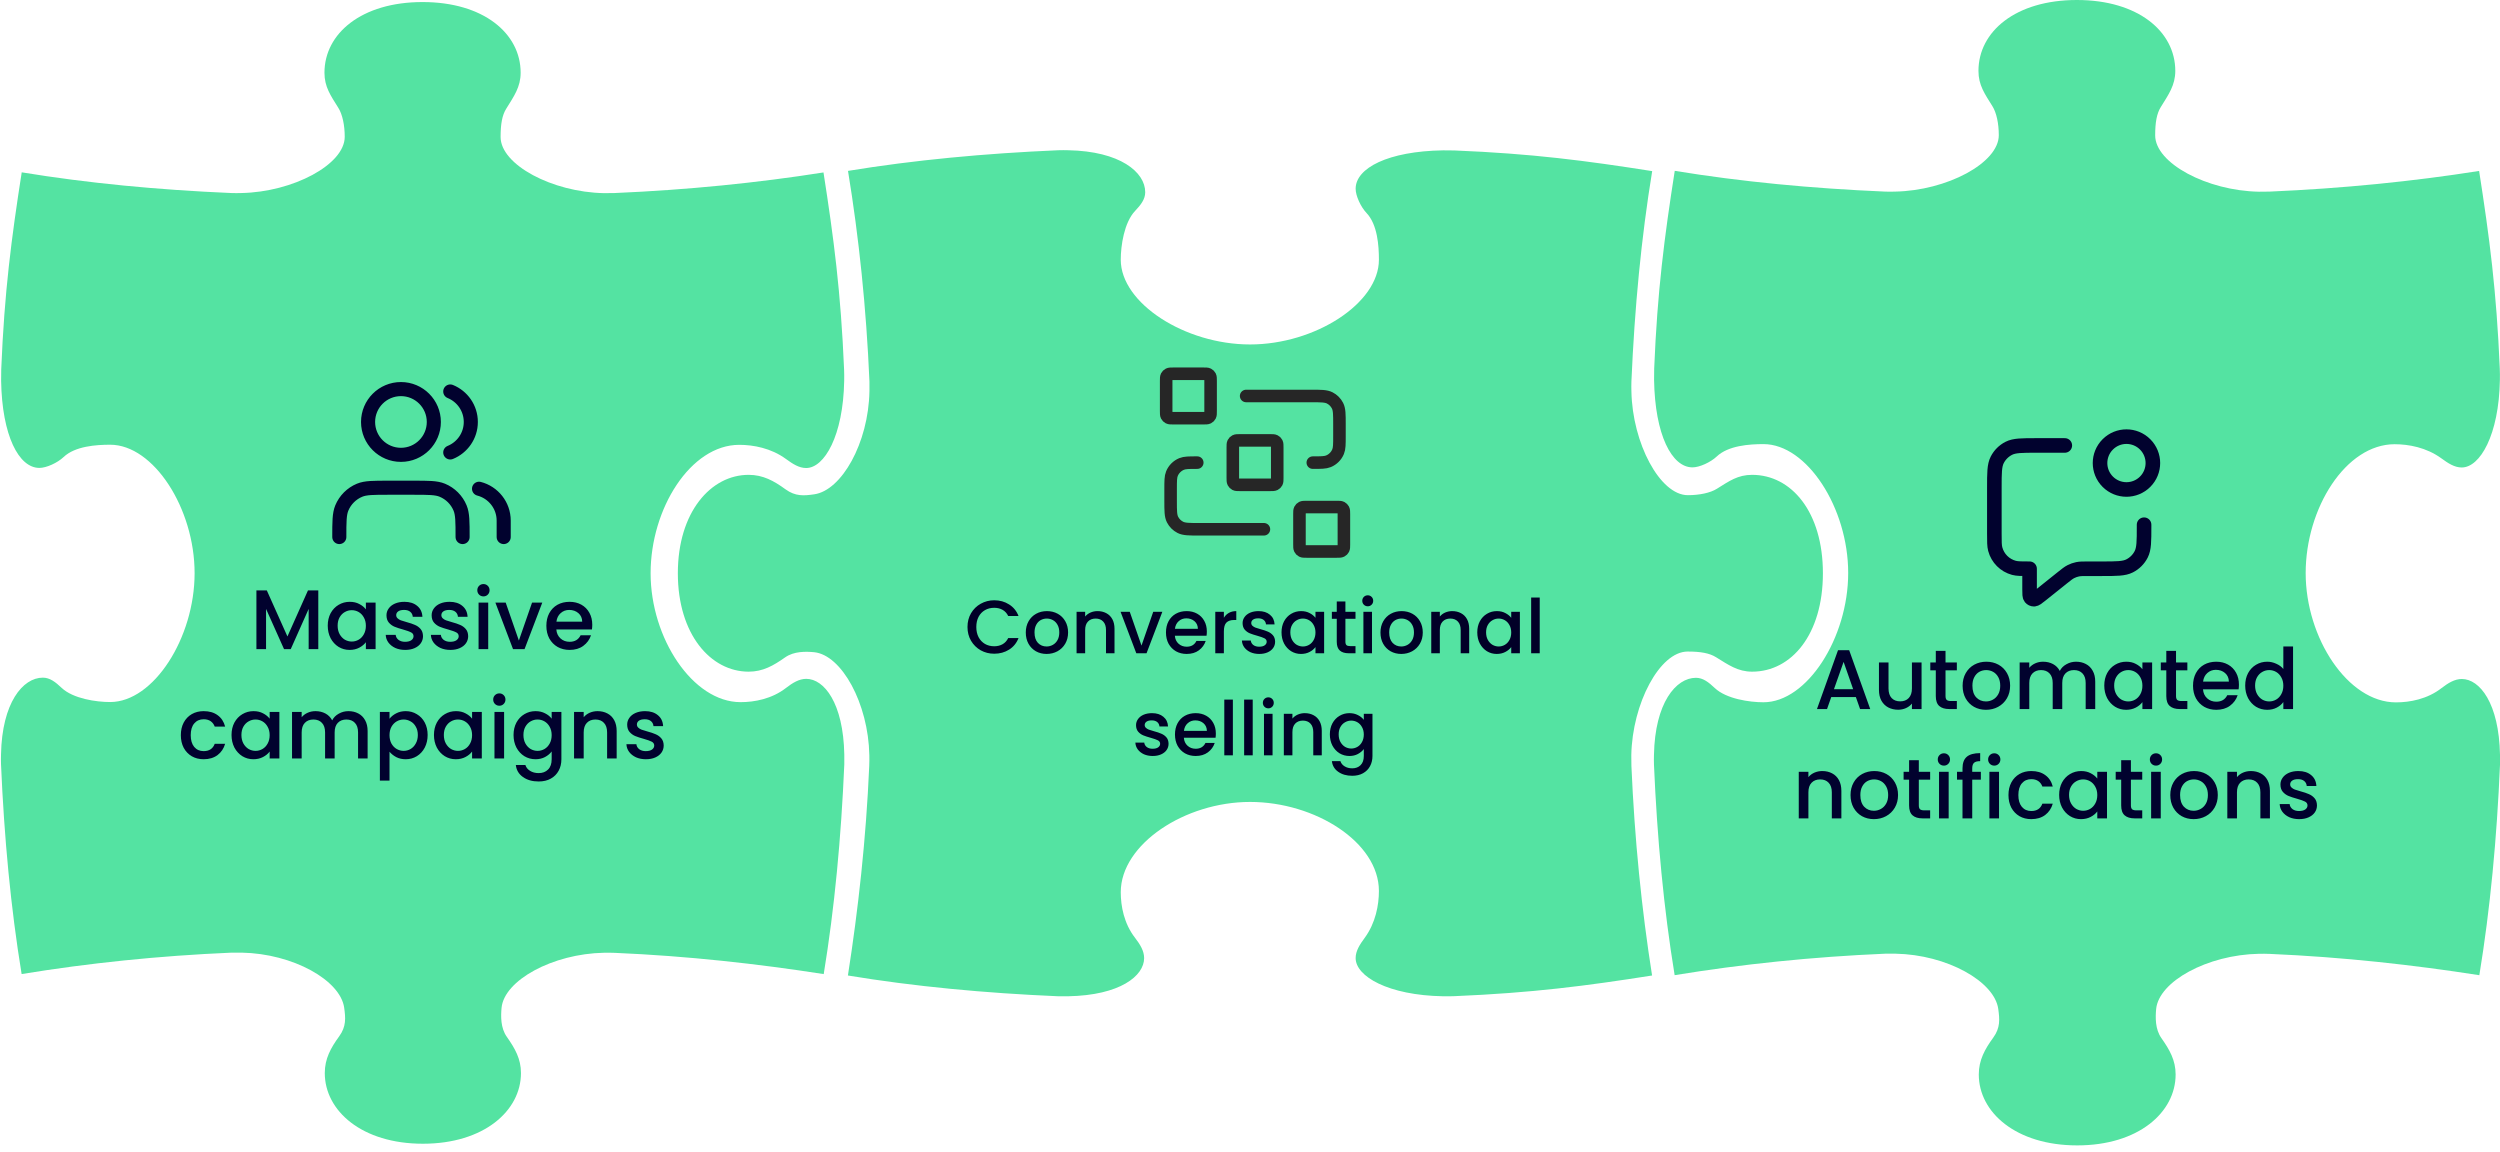
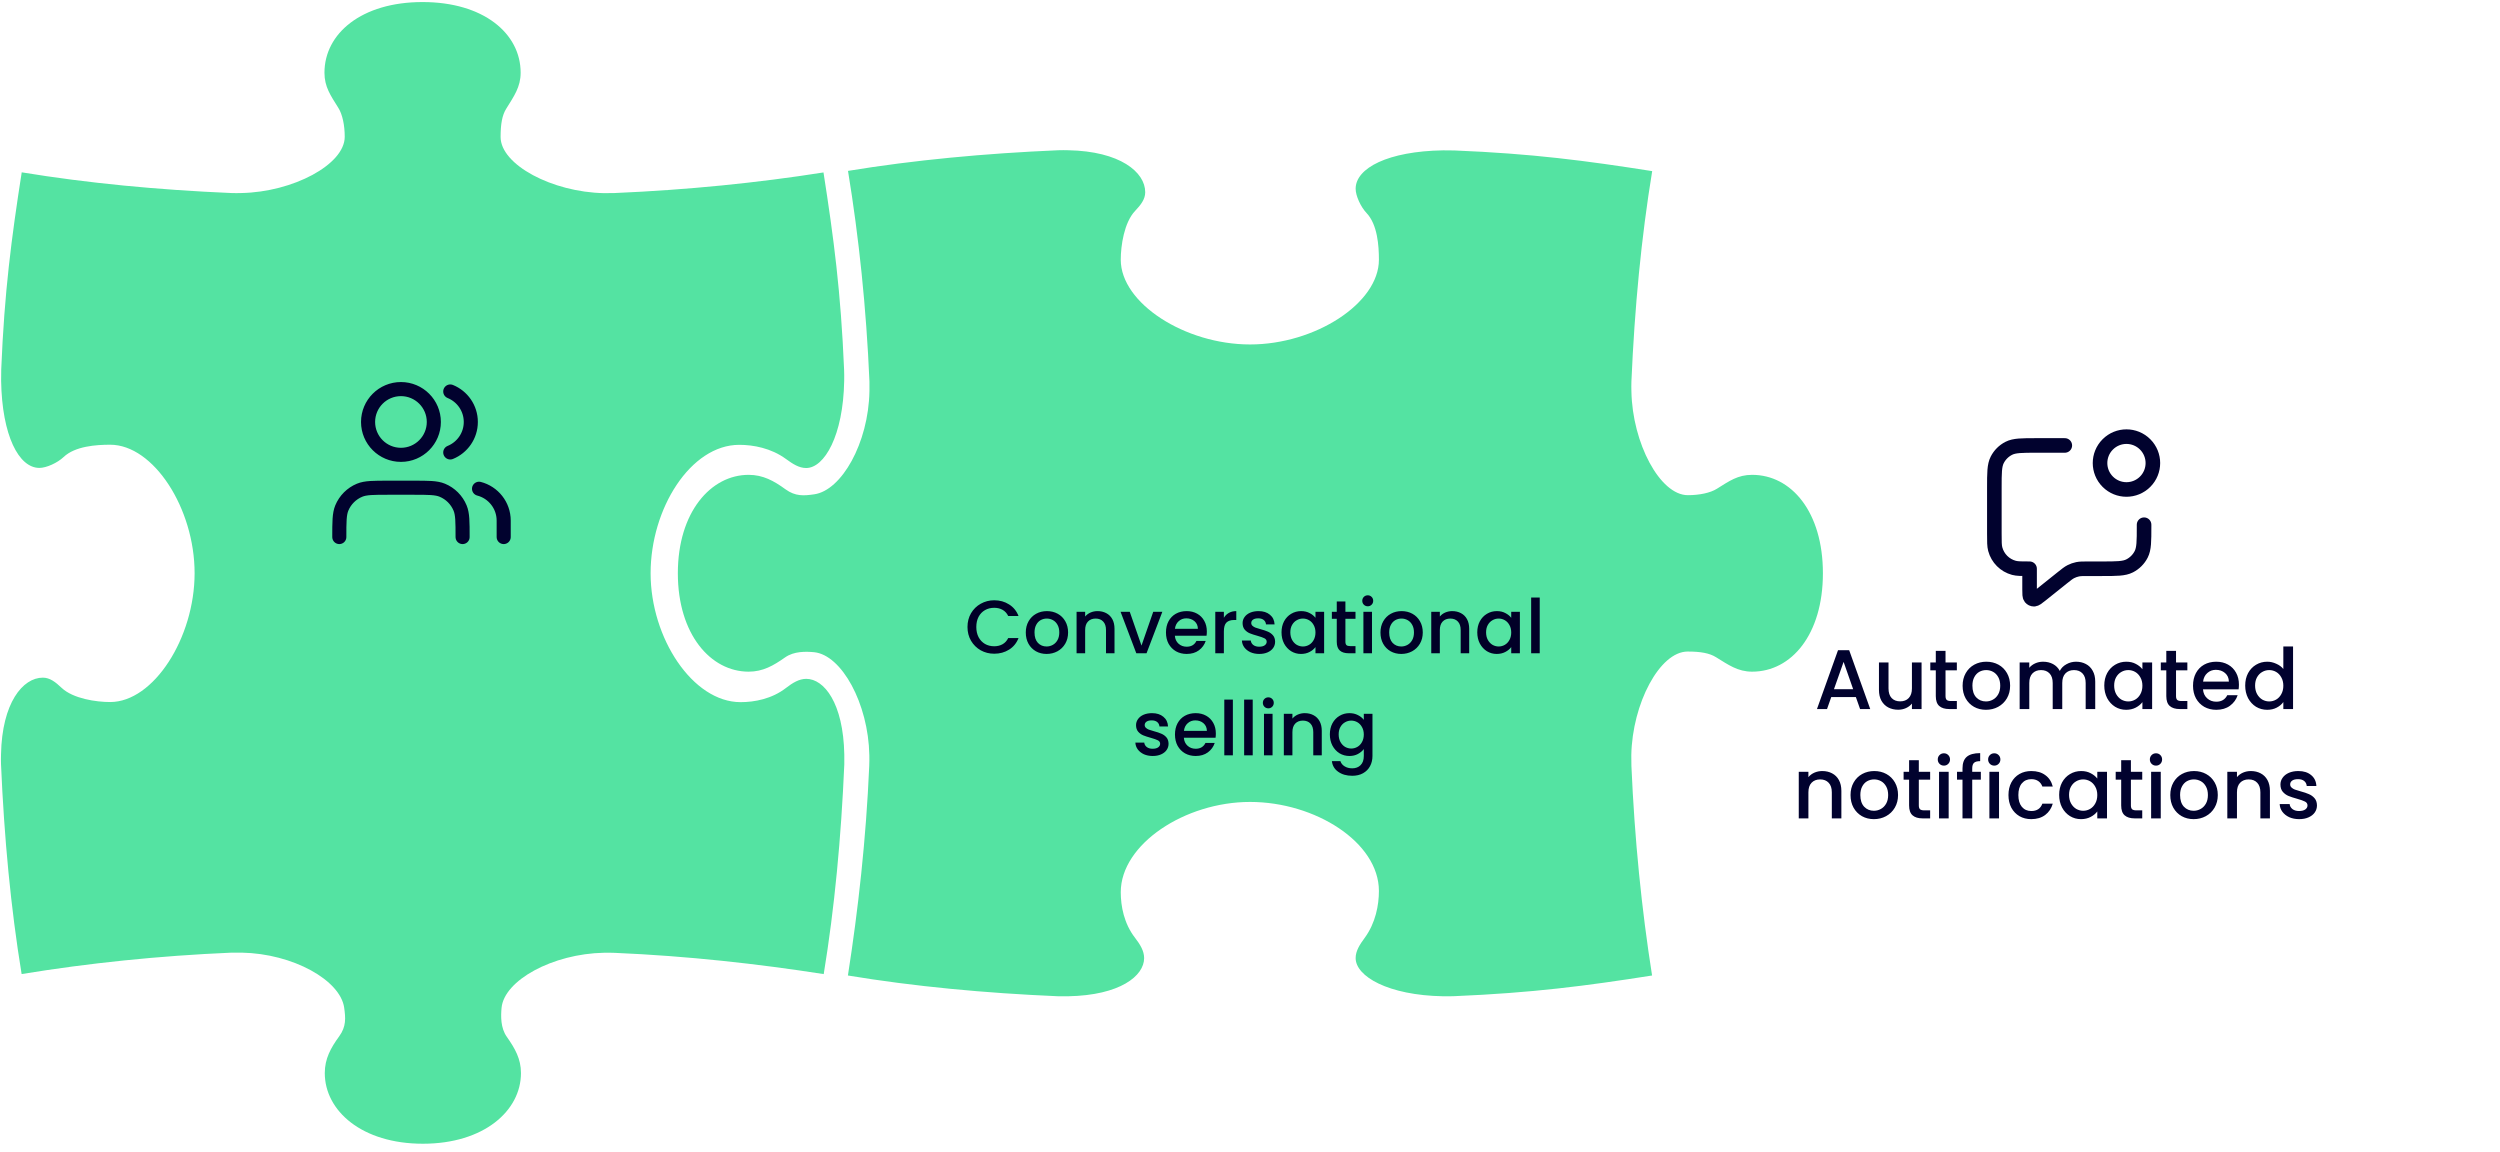
<svg xmlns="http://www.w3.org/2000/svg" width="343" height="158" viewBox="0 0 343 158" fill="none">
  <path d="M2.966 133.632C1.478 124.561 0.571 114.909 0.14 104.856C0.125 104.365 0.125 103.994 0.14 103.503C0.274 96.424 3.129 92.974 5.88 92.974C6.847 92.974 7.62 93.584 8.453 94.372C10.029 95.859 13.197 96.32 15.115 96.32C21.064 96.32 26.7 87.531 26.7 78.638C26.7 69.745 21.064 61.016 15.115 61.016C13.197 61.016 10.297 61.209 8.721 62.711C7.888 63.499 6.371 64.198 5.404 64.198C2.579 64.198 0.274 59.752 0.155 52.242C0.155 51.706 0.155 51.186 0.17 50.68C0.601 40.062 1.568 32.701 2.98 23.644C12.052 25.132 21.689 26.054 31.756 26.485C32.247 26.5 32.619 26.5 33.11 26.485C40.188 26.351 47.297 22.574 47.297 18.767C47.297 17.19 46.984 15.688 46.419 14.796C45.364 13.101 44.516 11.926 44.516 9.978C44.516 4.594 49.602 0.282 57.974 0.282C66.347 0.282 71.433 4.594 71.433 9.978C71.433 11.941 70.511 13.205 69.455 14.915C68.89 15.807 68.682 17.042 68.682 18.796C68.682 22.604 75.775 26.366 82.854 26.5C83.359 26.5 83.85 26.5 84.326 26.485C94.335 26.054 103.926 25.087 112.983 23.659C114.396 32.716 115.362 40.062 115.809 50.695C115.823 51.201 115.838 51.736 115.823 52.257C115.69 59.782 113.102 64.213 110.604 64.213C109.622 64.213 108.76 63.648 107.823 62.964C105.785 61.477 103.346 61.031 101.428 61.031C94.751 61.031 89.263 69.775 89.263 78.653C89.263 87.531 95.033 96.335 101.606 96.335C103.525 96.335 105.904 95.889 107.838 94.387C108.745 93.688 109.637 93.138 110.618 93.138C113.057 93.138 115.704 96.439 115.838 103.518C115.838 104.023 115.838 104.395 115.838 104.871C115.407 114.939 114.5 124.575 113.013 133.647C103.956 132.234 94.364 131.163 84.356 130.732C83.865 130.717 83.374 130.702 82.884 130.717C75.805 130.851 69.172 134.509 68.815 138.272C68.711 139.402 68.667 141.023 69.529 142.243C70.659 143.849 71.477 145.276 71.477 147.224C71.477 152.4 66.391 156.92 58.019 156.92C49.646 156.92 44.56 152.4 44.56 147.224C44.56 145.261 45.378 143.774 46.538 142.183C47.52 140.83 47.416 139.67 47.222 138.257C46.702 134.509 40.233 130.836 33.154 130.702C32.649 130.702 32.277 130.702 31.801 130.702C21.733 131.134 12.097 132.145 3.025 133.632H2.966Z" fill="#54E3A2" />
  <path d="M69.106 73.681V71.425C69.106 69.324 67.668 67.558 65.723 67.057M61.776 53.711C63.429 54.38 64.595 56.001 64.595 57.894C64.595 59.787 63.429 61.407 61.776 62.076M63.468 73.681C63.468 71.579 63.468 70.528 63.124 69.699C62.666 68.594 61.788 67.716 60.683 67.258C59.854 66.915 58.803 66.915 56.702 66.915H53.319C51.217 66.915 50.166 66.915 49.337 67.258C48.232 67.716 47.354 68.594 46.896 69.699C46.553 70.528 46.553 71.579 46.553 73.681M59.521 57.894C59.521 60.385 57.501 62.404 55.01 62.404C52.519 62.404 50.499 60.385 50.499 57.894C50.499 55.403 52.519 53.383 55.01 53.383C57.501 53.383 59.521 55.403 59.521 57.894Z" stroke="#01022E" stroke-width="1.933" stroke-linecap="round" stroke-linejoin="round" />
-   <path d="M43.67 81.003V89.064H42.348V83.543L39.889 89.064H38.972L36.502 83.543V89.064H35.18V81.003H36.606L39.436 87.324L42.255 81.003H43.67ZM44.967 85.839C44.967 85.198 45.099 84.629 45.361 84.134C45.632 83.639 45.995 83.257 46.452 82.986C46.916 82.708 47.426 82.569 47.983 82.569C48.485 82.569 48.922 82.669 49.294 82.87C49.672 83.063 49.974 83.307 50.198 83.601V82.673H51.532V89.064H50.198V88.113C49.974 88.414 49.669 88.666 49.282 88.867C48.895 89.068 48.455 89.168 47.96 89.168C47.411 89.168 46.908 89.029 46.452 88.751C45.995 88.465 45.632 88.07 45.361 87.567C45.099 87.057 44.967 86.481 44.967 85.839ZM50.198 85.862C50.198 85.422 50.105 85.039 49.92 84.714C49.742 84.389 49.506 84.142 49.212 83.972C48.918 83.802 48.601 83.717 48.261 83.717C47.921 83.717 47.604 83.802 47.31 83.972C47.016 84.134 46.776 84.378 46.591 84.703C46.413 85.02 46.324 85.399 46.324 85.839C46.324 86.28 46.413 86.667 46.591 86.999C46.776 87.332 47.016 87.587 47.31 87.765C47.612 87.935 47.929 88.02 48.261 88.02C48.601 88.02 48.918 87.935 49.212 87.765C49.506 87.595 49.742 87.347 49.92 87.022C50.105 86.69 50.198 86.303 50.198 85.862ZM55.589 89.168C55.086 89.168 54.633 89.079 54.231 88.901C53.837 88.716 53.524 88.468 53.292 88.159C53.06 87.842 52.936 87.49 52.921 87.104H54.289C54.313 87.374 54.44 87.602 54.672 87.788C54.912 87.966 55.21 88.055 55.565 88.055C55.937 88.055 56.223 87.985 56.424 87.846C56.632 87.699 56.737 87.513 56.737 87.289C56.737 87.049 56.621 86.872 56.389 86.756C56.165 86.64 55.805 86.512 55.31 86.373C54.831 86.241 54.44 86.114 54.139 85.99C53.837 85.866 53.574 85.677 53.35 85.422C53.133 85.167 53.025 84.83 53.025 84.413C53.025 84.072 53.126 83.763 53.327 83.485C53.528 83.199 53.814 82.974 54.185 82.812C54.564 82.65 54.997 82.569 55.484 82.569C56.211 82.569 56.795 82.754 57.236 83.125C57.684 83.489 57.924 83.987 57.955 84.621H56.632C56.609 84.335 56.493 84.107 56.284 83.937C56.076 83.767 55.793 83.682 55.438 83.682C55.09 83.682 54.823 83.748 54.637 83.879C54.452 84.011 54.359 84.185 54.359 84.401C54.359 84.571 54.421 84.714 54.545 84.83C54.668 84.946 54.819 85.039 54.997 85.109C55.175 85.171 55.438 85.252 55.786 85.352C56.25 85.476 56.629 85.603 56.922 85.735C57.224 85.859 57.483 86.044 57.7 86.292C57.916 86.539 58.028 86.868 58.036 87.278C58.036 87.641 57.935 87.966 57.734 88.252C57.533 88.538 57.247 88.762 56.876 88.925C56.513 89.087 56.083 89.168 55.589 89.168ZM61.784 89.168C61.282 89.168 60.829 89.079 60.427 88.901C60.033 88.716 59.72 88.468 59.488 88.159C59.256 87.842 59.132 87.49 59.117 87.104H60.485C60.508 87.374 60.636 87.602 60.868 87.788C61.108 87.966 61.405 88.055 61.761 88.055C62.132 88.055 62.418 87.985 62.619 87.846C62.828 87.699 62.933 87.513 62.933 87.289C62.933 87.049 62.817 86.872 62.585 86.756C62.36 86.64 62.001 86.512 61.506 86.373C61.026 86.241 60.636 86.114 60.334 85.99C60.033 85.866 59.77 85.677 59.546 85.422C59.329 85.167 59.221 84.83 59.221 84.413C59.221 84.072 59.322 83.763 59.523 83.485C59.724 83.199 60.01 82.974 60.381 82.812C60.76 82.65 61.193 82.569 61.68 82.569C62.407 82.569 62.991 82.754 63.431 83.125C63.88 83.489 64.12 83.987 64.15 84.621H62.828C62.805 84.335 62.689 84.107 62.48 83.937C62.272 83.767 61.989 83.682 61.633 83.682C61.286 83.682 61.019 83.748 60.833 83.879C60.648 84.011 60.555 84.185 60.555 84.401C60.555 84.571 60.617 84.714 60.74 84.83C60.864 84.946 61.015 85.039 61.193 85.109C61.371 85.171 61.633 85.252 61.981 85.352C62.445 85.476 62.824 85.603 63.118 85.735C63.42 85.859 63.679 86.044 63.895 86.292C64.112 86.539 64.224 86.868 64.232 87.278C64.232 87.641 64.131 87.966 63.93 88.252C63.729 88.538 63.443 88.762 63.072 88.925C62.708 89.087 62.279 89.168 61.784 89.168ZM66.333 81.826C66.093 81.826 65.892 81.745 65.73 81.583C65.568 81.42 65.486 81.219 65.486 80.979C65.486 80.74 65.568 80.539 65.73 80.376C65.892 80.214 66.093 80.133 66.333 80.133C66.565 80.133 66.762 80.214 66.925 80.376C67.087 80.539 67.168 80.74 67.168 80.979C67.168 81.219 67.087 81.42 66.925 81.583C66.762 81.745 66.565 81.826 66.333 81.826ZM66.983 82.673V89.064H65.66V82.673H66.983ZM71.189 87.881L72.999 82.673H74.402L71.966 89.064H70.389L67.965 82.673H69.38L71.189 87.881ZM81.259 85.712C81.259 85.951 81.243 86.168 81.213 86.361H76.329C76.368 86.872 76.558 87.281 76.898 87.591C77.238 87.9 77.656 88.055 78.15 88.055C78.862 88.055 79.364 87.757 79.658 87.162H81.085C80.892 87.749 80.54 88.233 80.029 88.611C79.527 88.983 78.9 89.168 78.15 89.168C77.54 89.168 76.991 89.033 76.503 88.762C76.024 88.484 75.645 88.097 75.367 87.602C75.096 87.1 74.961 86.52 74.961 85.862C74.961 85.205 75.092 84.629 75.355 84.134C75.626 83.632 76.001 83.245 76.48 82.974C76.967 82.704 77.524 82.569 78.15 82.569C78.754 82.569 79.291 82.7 79.763 82.963C80.234 83.226 80.602 83.597 80.865 84.076C81.127 84.548 81.259 85.093 81.259 85.712ZM79.879 85.294C79.871 84.807 79.697 84.416 79.357 84.123C79.016 83.829 78.595 83.682 78.092 83.682C77.636 83.682 77.246 83.829 76.921 84.123C76.596 84.409 76.403 84.799 76.341 85.294H79.879ZM24.811 100.863C24.811 100.205 24.942 99.629 25.205 99.134C25.476 98.632 25.847 98.245 26.319 97.974C26.79 97.704 27.332 97.569 27.942 97.569C28.716 97.569 29.354 97.754 29.856 98.125C30.367 98.489 30.711 99.011 30.889 99.691H29.462C29.346 99.374 29.16 99.127 28.905 98.949C28.65 98.771 28.329 98.682 27.942 98.682C27.401 98.682 26.968 98.875 26.643 99.262C26.326 99.641 26.168 100.174 26.168 100.863C26.168 101.551 26.326 102.088 26.643 102.475C26.968 102.861 27.401 103.055 27.942 103.055C28.708 103.055 29.215 102.718 29.462 102.046H30.889C30.703 102.695 30.355 103.213 29.845 103.6C29.334 103.979 28.7 104.168 27.942 104.168C27.332 104.168 26.79 104.033 26.319 103.762C25.847 103.484 25.476 103.097 25.205 102.602C24.942 102.1 24.811 101.52 24.811 100.863ZM31.766 100.839C31.766 100.198 31.897 99.629 32.16 99.134C32.431 98.639 32.794 98.257 33.25 97.986C33.714 97.708 34.224 97.569 34.781 97.569C35.284 97.569 35.721 97.669 36.092 97.87C36.471 98.063 36.772 98.307 36.997 98.601V97.673H38.331V104.064H36.997V103.113C36.772 103.414 36.467 103.666 36.08 103.867C35.694 104.068 35.253 104.168 34.758 104.168C34.209 104.168 33.706 104.029 33.25 103.751C32.794 103.465 32.431 103.07 32.16 102.568C31.897 102.057 31.766 101.481 31.766 100.839ZM36.997 100.863C36.997 100.422 36.904 100.039 36.718 99.714C36.54 99.389 36.305 99.142 36.011 98.972C35.717 98.802 35.4 98.717 35.06 98.717C34.719 98.717 34.402 98.802 34.109 98.972C33.815 99.134 33.575 99.378 33.389 99.703C33.212 100.02 33.123 100.399 33.123 100.839C33.123 101.28 33.212 101.667 33.389 101.999C33.575 102.332 33.815 102.587 34.109 102.765C34.41 102.935 34.727 103.02 35.06 103.02C35.4 103.02 35.717 102.935 36.011 102.765C36.305 102.595 36.54 102.347 36.718 102.022C36.904 101.69 36.997 101.303 36.997 100.863ZM47.804 97.569C48.306 97.569 48.755 97.673 49.149 97.882C49.551 98.09 49.864 98.4 50.089 98.809C50.321 99.219 50.437 99.714 50.437 100.294V104.064H49.126V100.491C49.126 99.919 48.983 99.482 48.697 99.181C48.411 98.871 48.02 98.717 47.525 98.717C47.03 98.717 46.636 98.871 46.342 99.181C46.056 99.482 45.913 99.919 45.913 100.491V104.064H44.602V100.491C44.602 99.919 44.459 99.482 44.173 99.181C43.887 98.871 43.497 98.717 43.002 98.717C42.507 98.717 42.112 98.871 41.819 99.181C41.532 99.482 41.389 99.919 41.389 100.491V104.064H40.067V97.673H41.389V98.404C41.606 98.141 41.88 97.936 42.213 97.789C42.545 97.642 42.901 97.569 43.28 97.569C43.79 97.569 44.247 97.677 44.649 97.893C45.051 98.11 45.36 98.423 45.577 98.833C45.77 98.446 46.072 98.141 46.481 97.916C46.891 97.684 47.332 97.569 47.804 97.569ZM53.441 98.612C53.666 98.319 53.971 98.071 54.358 97.87C54.744 97.669 55.181 97.569 55.668 97.569C56.225 97.569 56.731 97.708 57.188 97.986C57.652 98.257 58.015 98.639 58.278 99.134C58.541 99.629 58.672 100.198 58.672 100.839C58.672 101.481 58.541 102.057 58.278 102.568C58.015 103.07 57.652 103.465 57.188 103.751C56.731 104.029 56.225 104.168 55.668 104.168C55.181 104.168 54.748 104.072 54.369 103.878C53.99 103.677 53.681 103.43 53.441 103.136V107.103H52.119V97.673H53.441V98.612ZM57.327 100.839C57.327 100.399 57.234 100.02 57.048 99.703C56.871 99.378 56.631 99.134 56.329 98.972C56.036 98.802 55.718 98.717 55.378 98.717C55.046 98.717 54.729 98.802 54.427 98.972C54.133 99.142 53.894 99.389 53.708 99.714C53.53 100.039 53.441 100.422 53.441 100.863C53.441 101.303 53.53 101.69 53.708 102.022C53.894 102.347 54.133 102.595 54.427 102.765C54.729 102.935 55.046 103.02 55.378 103.02C55.718 103.02 56.036 102.935 56.329 102.765C56.631 102.587 56.871 102.332 57.048 101.999C57.234 101.667 57.327 101.28 57.327 100.839ZM59.539 100.839C59.539 100.198 59.671 99.629 59.934 99.134C60.204 98.639 60.568 98.257 61.024 97.986C61.488 97.708 61.998 97.569 62.555 97.569C63.057 97.569 63.494 97.669 63.865 97.87C64.244 98.063 64.546 98.307 64.77 98.601V97.673H66.104V104.064H64.77V103.113C64.546 103.414 64.241 103.666 63.854 103.867C63.467 104.068 63.027 104.168 62.532 104.168C61.983 104.168 61.48 104.029 61.024 103.751C60.568 103.465 60.204 103.07 59.934 102.568C59.671 102.057 59.539 101.481 59.539 100.839ZM64.77 100.863C64.77 100.422 64.677 100.039 64.492 99.714C64.314 99.389 64.078 99.142 63.784 98.972C63.49 98.802 63.173 98.717 62.833 98.717C62.493 98.717 62.176 98.802 61.882 98.972C61.588 99.134 61.349 99.378 61.163 99.703C60.985 100.02 60.896 100.399 60.896 100.839C60.896 101.28 60.985 101.667 61.163 101.999C61.349 102.332 61.588 102.587 61.882 102.765C62.184 102.935 62.501 103.02 62.833 103.02C63.173 103.02 63.49 102.935 63.784 102.765C64.078 102.595 64.314 102.347 64.492 102.022C64.677 101.69 64.77 101.303 64.77 100.863ZM68.513 96.826C68.274 96.826 68.073 96.745 67.91 96.583C67.748 96.42 67.667 96.219 67.667 95.979C67.667 95.74 67.748 95.539 67.91 95.376C68.073 95.214 68.274 95.133 68.513 95.133C68.746 95.133 68.943 95.214 69.105 95.376C69.267 95.539 69.349 95.74 69.349 95.979C69.349 96.219 69.267 96.42 69.105 96.583C68.943 96.745 68.746 96.826 68.513 96.826ZM69.163 97.673V104.064H67.841V97.673H69.163ZM73.474 97.569C73.969 97.569 74.406 97.669 74.785 97.87C75.171 98.063 75.473 98.307 75.689 98.601V97.673H77.023V104.168C77.023 104.756 76.9 105.278 76.652 105.734C76.405 106.198 76.045 106.561 75.573 106.824C75.109 107.087 74.553 107.219 73.903 107.219C73.037 107.219 72.318 107.014 71.746 106.604C71.174 106.202 70.849 105.653 70.772 104.957H72.082C72.183 105.289 72.395 105.556 72.72 105.757C73.053 105.966 73.447 106.07 73.903 106.07C74.437 106.07 74.866 105.908 75.191 105.583C75.523 105.258 75.689 104.787 75.689 104.168V103.101C75.465 103.403 75.16 103.658 74.773 103.867C74.394 104.068 73.961 104.168 73.474 104.168C72.917 104.168 72.407 104.029 71.943 103.751C71.487 103.465 71.123 103.07 70.853 102.568C70.59 102.057 70.458 101.481 70.458 100.839C70.458 100.198 70.59 99.629 70.853 99.134C71.123 98.639 71.487 98.257 71.943 97.986C72.407 97.708 72.917 97.569 73.474 97.569ZM75.689 100.863C75.689 100.422 75.597 100.039 75.411 99.714C75.233 99.389 74.997 99.142 74.704 98.972C74.41 98.802 74.093 98.717 73.752 98.717C73.412 98.717 73.095 98.802 72.801 98.972C72.507 99.134 72.268 99.378 72.082 99.703C71.904 100.02 71.815 100.399 71.815 100.839C71.815 101.28 71.904 101.667 72.082 101.999C72.268 102.332 72.507 102.587 72.801 102.765C73.103 102.935 73.42 103.02 73.752 103.02C74.093 103.02 74.41 102.935 74.704 102.765C74.997 102.595 75.233 102.347 75.411 102.022C75.597 101.69 75.689 101.303 75.689 100.863ZM81.984 97.569C82.487 97.569 82.936 97.673 83.33 97.882C83.732 98.09 84.045 98.4 84.269 98.809C84.494 99.219 84.606 99.714 84.606 100.294V104.064H83.295V100.491C83.295 99.919 83.152 99.482 82.866 99.181C82.58 98.871 82.189 98.717 81.694 98.717C81.2 98.717 80.805 98.871 80.511 99.181C80.225 99.482 80.082 99.919 80.082 100.491V104.064H78.76V97.673H80.082V98.404C80.299 98.141 80.573 97.936 80.906 97.789C81.246 97.642 81.606 97.569 81.984 97.569ZM88.612 104.168C88.109 104.168 87.657 104.079 87.255 103.901C86.861 103.716 86.547 103.468 86.316 103.159C86.084 102.842 85.96 102.49 85.944 102.104H87.313C87.336 102.374 87.464 102.602 87.696 102.788C87.936 102.966 88.233 103.055 88.589 103.055C88.96 103.055 89.246 102.985 89.447 102.846C89.656 102.699 89.76 102.513 89.76 102.289C89.76 102.049 89.644 101.872 89.412 101.756C89.188 101.64 88.829 101.512 88.334 101.373C87.854 101.241 87.464 101.114 87.162 100.99C86.861 100.866 86.598 100.677 86.374 100.422C86.157 100.167 86.049 99.83 86.049 99.413C86.049 99.072 86.149 98.763 86.35 98.485C86.551 98.199 86.838 97.974 87.209 97.812C87.588 97.65 88.021 97.569 88.508 97.569C89.235 97.569 89.818 97.754 90.259 98.125C90.708 98.489 90.947 98.987 90.978 99.621H89.656C89.633 99.335 89.517 99.107 89.308 98.937C89.099 98.767 88.817 98.682 88.461 98.682C88.113 98.682 87.847 98.748 87.661 98.879C87.475 99.011 87.383 99.185 87.383 99.401C87.383 99.571 87.445 99.714 87.568 99.83C87.692 99.946 87.843 100.039 88.021 100.109C88.198 100.17 88.461 100.252 88.809 100.352C89.273 100.476 89.652 100.603 89.946 100.735C90.248 100.859 90.507 101.044 90.723 101.292C90.94 101.539 91.052 101.868 91.059 102.278C91.059 102.641 90.959 102.966 90.758 103.252C90.557 103.538 90.271 103.762 89.9 103.925C89.536 104.087 89.107 104.168 88.612 104.168Z" fill="#01022E" />
  <path d="M116.334 23.448C125.435 21.956 135.103 21.046 145.204 20.613C145.696 20.598 146.069 20.598 146.561 20.613C153.663 20.747 157.124 23.612 157.124 26.372C157.124 27.342 156.513 28.118 155.722 28.953C154.23 30.535 153.768 33.713 153.768 35.637C153.768 41.605 162.585 47.26 171.507 47.26C180.429 47.26 189.187 41.605 189.187 35.637C189.187 33.713 188.993 30.803 187.486 29.222C186.695 28.386 185.994 26.864 185.994 25.895C185.994 23.06 190.44 20.747 197.989 20.628C198.526 20.628 199.049 20.628 199.556 20.643C210.208 21.076 217.594 22.046 226.68 23.478C225.188 32.579 224.263 42.261 223.83 52.347C223.815 52.84 223.815 53.212 223.83 53.705C223.964 60.807 227.754 67.938 231.573 67.938C233.155 67.938 234.662 67.625 235.557 67.058C237.258 65.999 238.421 65.148 240.391 65.148C245.792 65.148 250.103 70.251 250.103 78.65C250.103 87.05 245.792 92.153 240.391 92.153C238.436 92.153 237.153 91.228 235.437 90.168C234.527 89.601 233.304 89.392 231.543 89.392C227.724 89.392 223.949 96.509 223.815 103.611C223.815 104.118 223.815 104.611 223.83 105.088C224.263 115.129 225.232 124.752 226.665 133.838C217.579 135.27 210.208 136.225 199.556 136.673C199.049 136.688 198.511 136.703 197.989 136.688C190.455 136.553 185.994 133.957 185.994 131.451C185.994 130.466 186.561 129.586 187.247 128.661C188.739 126.617 189.187 124.155 189.187 122.245C189.187 115.547 180.429 110.026 171.507 110.026C162.585 110.026 153.768 115.815 153.768 122.41C153.768 124.334 154.215 126.721 155.722 128.661C156.423 129.571 156.975 130.466 156.975 131.451C156.975 133.898 153.663 136.553 146.561 136.688C146.069 136.688 145.681 136.688 145.204 136.688C135.103 136.255 125.435 135.345 116.334 133.838C117.752 124.752 118.826 115.114 119.259 105.088C119.273 104.596 119.288 104.103 119.273 103.611C119.139 96.509 115.469 89.855 111.694 89.482C110.56 89.378 108.934 89.333 107.711 90.198C106.099 91.332 104.667 92.153 102.713 92.153C97.521 92.153 93 87.05 93 78.65C93 70.251 97.536 65.148 102.713 65.148C104.682 65.148 106.174 65.969 107.77 67.132C109.128 68.117 110.292 68.028 111.709 67.819C115.454 67.297 119.154 60.807 119.288 53.69C119.288 53.183 119.288 52.81 119.288 52.332C118.856 42.232 117.841 32.564 116.349 23.463L116.334 23.448Z" fill="#54E3A2" />
-   <path d="M170.971 54.328H179.871C181.237 54.328 181.92 54.328 182.441 54.594C182.9 54.828 183.273 55.201 183.507 55.66C183.773 56.181 183.773 56.864 183.773 58.23V59.815C183.773 60.951 183.773 61.519 183.587 61.967C183.34 62.565 182.865 63.039 182.267 63.287C181.819 63.472 181.251 63.472 180.115 63.472M173.409 72.616H164.509C163.143 72.616 162.461 72.616 161.939 72.351C161.48 72.117 161.107 71.744 160.873 71.285C160.608 70.763 160.608 70.081 160.608 68.715V67.13C160.608 65.994 160.608 65.426 160.793 64.978C161.041 64.38 161.515 63.906 162.113 63.658C162.561 63.472 163.129 63.472 164.265 63.472M170.117 66.52H174.263C174.604 66.52 174.775 66.52 174.905 66.454C175.02 66.395 175.113 66.302 175.172 66.188C175.238 66.057 175.238 65.886 175.238 65.545V61.4C175.238 61.058 175.238 60.888 175.172 60.757C175.113 60.642 175.02 60.549 174.905 60.491C174.775 60.424 174.604 60.424 174.263 60.424H170.117C169.776 60.424 169.605 60.424 169.475 60.491C169.36 60.549 169.267 60.642 169.209 60.757C169.142 60.888 169.142 61.058 169.142 61.4V65.545C169.142 65.886 169.142 66.057 169.209 66.188C169.267 66.302 169.36 66.395 169.475 66.454C169.605 66.52 169.776 66.52 170.117 66.52ZM179.262 75.665H183.407C183.748 75.665 183.919 75.665 184.049 75.598C184.164 75.54 184.257 75.446 184.316 75.332C184.382 75.201 184.382 75.031 184.382 74.689V70.544C184.382 70.202 184.382 70.032 184.316 69.901C184.257 69.787 184.164 69.693 184.049 69.635C183.919 69.568 183.748 69.568 183.407 69.568H179.262C178.92 69.568 178.749 69.568 178.619 69.635C178.504 69.693 178.411 69.787 178.353 69.901C178.286 70.032 178.286 70.202 178.286 70.544V74.689C178.286 75.031 178.286 75.201 178.353 75.332C178.411 75.446 178.504 75.54 178.619 75.598C178.749 75.665 178.92 75.665 179.262 75.665ZM160.973 57.376H165.119C165.46 57.376 165.631 57.376 165.761 57.31C165.876 57.251 165.969 57.158 166.028 57.044C166.094 56.913 166.094 56.742 166.094 56.401V52.256C166.094 51.914 166.094 51.743 166.028 51.613C165.969 51.498 165.876 51.405 165.761 51.347C165.631 51.28 165.46 51.28 165.119 51.28H160.973C160.632 51.28 160.461 51.28 160.331 51.347C160.216 51.405 160.123 51.498 160.064 51.613C159.998 51.743 159.998 51.914 159.998 52.256V56.401C159.998 56.742 159.998 56.913 160.064 57.044C160.123 57.158 160.216 57.251 160.331 57.31C160.461 57.376 160.632 57.376 160.973 57.376Z" stroke="#262626" stroke-width="1.721" stroke-linecap="round" stroke-linejoin="round" />
  <path d="M132.74 86.023C132.74 85.321 132.902 84.691 133.226 84.133C133.556 83.576 134 83.142 134.558 82.832C135.123 82.516 135.739 82.357 136.407 82.357C137.171 82.357 137.849 82.546 138.441 82.925C139.04 83.297 139.474 83.827 139.742 84.516H138.327C138.142 84.137 137.883 83.855 137.553 83.669C137.222 83.483 136.84 83.39 136.407 83.39C135.932 83.39 135.508 83.497 135.136 83.71C134.765 83.923 134.472 84.23 134.258 84.629C134.052 85.028 133.949 85.493 133.949 86.023C133.949 86.553 134.052 87.018 134.258 87.418C134.472 87.817 134.765 88.127 135.136 88.347C135.508 88.561 135.932 88.667 136.407 88.667C136.84 88.667 137.222 88.574 137.553 88.388C137.883 88.202 138.142 87.92 138.327 87.541H139.742C139.474 88.23 139.04 88.76 138.441 89.132C137.849 89.504 137.171 89.69 136.407 89.69C135.732 89.69 135.116 89.535 134.558 89.225C134 88.908 133.556 88.471 133.226 87.913C132.902 87.356 132.74 86.726 132.74 86.023ZM143.589 89.721C143.052 89.721 142.566 89.6 142.132 89.359C141.699 89.111 141.358 88.767 141.11 88.326C140.862 87.879 140.738 87.362 140.738 86.777C140.738 86.199 140.866 85.686 141.12 85.239C141.375 84.791 141.723 84.447 142.163 84.206C142.604 83.965 143.096 83.844 143.64 83.844C144.184 83.844 144.676 83.965 145.117 84.206C145.558 84.447 145.905 84.791 146.16 85.239C146.415 85.686 146.542 86.199 146.542 86.777C146.542 87.356 146.411 87.868 146.15 88.316C145.888 88.764 145.53 89.111 145.076 89.359C144.628 89.6 144.133 89.721 143.589 89.721ZM143.589 88.698C143.892 88.698 144.174 88.626 144.436 88.481C144.704 88.337 144.921 88.12 145.086 87.831C145.251 87.541 145.334 87.19 145.334 86.777C145.334 86.364 145.255 86.016 145.096 85.734C144.938 85.445 144.728 85.228 144.466 85.084C144.205 84.939 143.923 84.867 143.62 84.867C143.317 84.867 143.034 84.939 142.773 85.084C142.518 85.228 142.315 85.445 142.163 85.734C142.012 86.016 141.936 86.364 141.936 86.777C141.936 87.39 142.091 87.865 142.401 88.202C142.718 88.533 143.114 88.698 143.589 88.698ZM150.577 83.844C151.025 83.844 151.424 83.937 151.775 84.123C152.133 84.309 152.412 84.584 152.612 84.949C152.811 85.314 152.911 85.755 152.911 86.271V89.628H151.744V86.447C151.744 85.937 151.617 85.548 151.362 85.28C151.107 85.004 150.76 84.867 150.319 84.867C149.878 84.867 149.527 85.004 149.266 85.28C149.011 85.548 148.883 85.937 148.883 86.447V89.628H147.706V83.937H148.883V84.588C149.076 84.354 149.321 84.171 149.617 84.04C149.92 83.91 150.24 83.844 150.577 83.844ZM156.613 88.574L158.224 83.937H159.473L157.305 89.628H155.9L153.742 83.937H155.002L156.613 88.574ZM165.579 86.643C165.579 86.856 165.565 87.049 165.537 87.221H161.19C161.224 87.676 161.393 88.041 161.696 88.316C161.998 88.591 162.37 88.729 162.811 88.729C163.444 88.729 163.892 88.464 164.153 87.934H165.424C165.252 88.457 164.938 88.888 164.484 89.225C164.036 89.555 163.479 89.721 162.811 89.721C162.267 89.721 161.778 89.6 161.344 89.359C160.918 89.111 160.58 88.767 160.332 88.326C160.091 87.879 159.971 87.362 159.971 86.777C159.971 86.192 160.088 85.679 160.322 85.239C160.563 84.791 160.897 84.447 161.324 84.206C161.758 83.965 162.253 83.844 162.811 83.844C163.348 83.844 163.826 83.961 164.246 84.195C164.666 84.43 164.993 84.76 165.228 85.187C165.462 85.607 165.579 86.092 165.579 86.643ZM164.35 86.271C164.343 85.838 164.188 85.49 163.885 85.228C163.582 84.966 163.207 84.836 162.759 84.836C162.353 84.836 162.005 84.966 161.716 85.228C161.427 85.483 161.255 85.831 161.2 86.271H164.35ZM167.915 84.763C168.087 84.474 168.314 84.251 168.596 84.092C168.885 83.927 169.226 83.844 169.619 83.844V85.063H169.319C168.858 85.063 168.507 85.18 168.266 85.414C168.032 85.648 167.915 86.054 167.915 86.633V89.628H166.737V83.937H167.915V84.763ZM172.766 89.721C172.319 89.721 171.916 89.641 171.558 89.483C171.207 89.318 170.928 89.097 170.721 88.822C170.515 88.54 170.405 88.227 170.391 87.882H171.61C171.63 88.123 171.744 88.326 171.95 88.492C172.164 88.65 172.429 88.729 172.746 88.729C173.076 88.729 173.331 88.667 173.51 88.543C173.696 88.412 173.789 88.247 173.789 88.047C173.789 87.834 173.685 87.676 173.479 87.573C173.279 87.469 172.959 87.356 172.518 87.232C172.092 87.115 171.744 87.001 171.475 86.891C171.207 86.781 170.973 86.612 170.773 86.385C170.58 86.158 170.484 85.858 170.484 85.486C170.484 85.183 170.573 84.908 170.752 84.66C170.931 84.405 171.186 84.206 171.517 84.061C171.854 83.917 172.24 83.844 172.673 83.844C173.321 83.844 173.84 84.01 174.233 84.34C174.632 84.664 174.846 85.108 174.873 85.672H173.696C173.675 85.418 173.572 85.214 173.386 85.063C173.2 84.911 172.949 84.836 172.632 84.836C172.322 84.836 172.085 84.894 171.919 85.011C171.754 85.128 171.672 85.283 171.672 85.476C171.672 85.627 171.727 85.755 171.837 85.858C171.947 85.961 172.081 86.044 172.24 86.106C172.398 86.161 172.632 86.233 172.942 86.323C173.355 86.433 173.692 86.547 173.954 86.664C174.222 86.774 174.453 86.939 174.646 87.159C174.839 87.38 174.939 87.672 174.945 88.037C174.945 88.361 174.856 88.65 174.677 88.905C174.498 89.159 174.243 89.359 173.913 89.504C173.589 89.648 173.207 89.721 172.766 89.721ZM175.825 86.757C175.825 86.185 175.942 85.679 176.176 85.239C176.417 84.798 176.741 84.457 177.147 84.216C177.56 83.968 178.014 83.844 178.51 83.844C178.958 83.844 179.347 83.934 179.677 84.113C180.015 84.285 180.283 84.502 180.483 84.763V83.937H181.67V89.628H180.483V88.781C180.283 89.049 180.011 89.273 179.667 89.452C179.323 89.631 178.93 89.721 178.49 89.721C178.001 89.721 177.553 89.597 177.147 89.349C176.741 89.094 176.417 88.743 176.176 88.295C175.942 87.841 175.825 87.328 175.825 86.757ZM180.483 86.777C180.483 86.385 180.4 86.044 180.235 85.755C180.077 85.466 179.867 85.245 179.605 85.094C179.343 84.942 179.061 84.867 178.758 84.867C178.455 84.867 178.173 84.942 177.911 85.094C177.65 85.239 177.436 85.455 177.271 85.745C177.113 86.027 177.033 86.364 177.033 86.757C177.033 87.149 177.113 87.493 177.271 87.789C177.436 88.085 177.65 88.313 177.911 88.471C178.18 88.622 178.462 88.698 178.758 88.698C179.061 88.698 179.343 88.622 179.605 88.471C179.867 88.32 180.077 88.099 180.235 87.81C180.4 87.514 180.483 87.17 180.483 86.777ZM184.59 84.898V88.047C184.59 88.261 184.639 88.416 184.735 88.512C184.838 88.602 185.01 88.647 185.251 88.647H185.974V89.628H185.045C184.515 89.628 184.108 89.504 183.826 89.256C183.544 89.008 183.403 88.605 183.403 88.047V84.898H182.731V83.937H183.403V82.522H184.59V83.937H185.974V84.898H184.59ZM187.658 83.183C187.445 83.183 187.266 83.111 187.121 82.966C186.977 82.822 186.904 82.643 186.904 82.429C186.904 82.216 186.977 82.037 187.121 81.892C187.266 81.748 187.445 81.675 187.658 81.675C187.865 81.675 188.04 81.748 188.185 81.892C188.33 82.037 188.402 82.216 188.402 82.429C188.402 82.643 188.33 82.822 188.185 82.966C188.04 83.111 187.865 83.183 187.658 83.183ZM188.237 83.937V89.628H187.059V83.937H188.237ZM192.251 89.721C191.714 89.721 191.228 89.6 190.794 89.359C190.361 89.111 190.02 88.767 189.772 88.326C189.524 87.879 189.4 87.362 189.4 86.777C189.4 86.199 189.528 85.686 189.782 85.239C190.037 84.791 190.385 84.447 190.825 84.206C191.266 83.965 191.758 83.844 192.302 83.844C192.846 83.844 193.338 83.965 193.779 84.206C194.22 84.447 194.567 84.791 194.822 85.239C195.077 85.686 195.204 86.199 195.204 86.777C195.204 87.356 195.073 87.868 194.812 88.316C194.55 88.764 194.192 89.111 193.738 89.359C193.29 89.6 192.795 89.721 192.251 89.721ZM192.251 88.698C192.554 88.698 192.836 88.626 193.097 88.481C193.366 88.337 193.583 88.12 193.748 87.831C193.913 87.541 193.996 87.19 193.996 86.777C193.996 86.364 193.917 86.016 193.758 85.734C193.6 85.445 193.39 85.228 193.128 85.084C192.867 84.939 192.585 84.867 192.282 84.867C191.979 84.867 191.696 84.939 191.435 85.084C191.18 85.228 190.977 85.445 190.825 85.734C190.674 86.016 190.598 86.364 190.598 86.777C190.598 87.39 190.753 87.865 191.063 88.202C191.38 88.533 191.776 88.698 192.251 88.698ZM199.239 83.844C199.687 83.844 200.086 83.937 200.437 84.123C200.795 84.309 201.074 84.584 201.274 84.949C201.473 85.314 201.573 85.755 201.573 86.271V89.628H200.406V86.447C200.406 85.937 200.279 85.548 200.024 85.28C199.769 85.004 199.422 84.867 198.981 84.867C198.54 84.867 198.189 85.004 197.928 85.28C197.673 85.548 197.545 85.937 197.545 86.447V89.628H196.368V83.937H197.545V84.588C197.738 84.354 197.983 84.171 198.279 84.04C198.582 83.91 198.902 83.844 199.239 83.844ZM202.682 86.757C202.682 86.185 202.799 85.679 203.034 85.239C203.275 84.798 203.598 84.457 204.004 84.216C204.417 83.968 204.872 83.844 205.368 83.844C205.815 83.844 206.204 83.934 206.535 84.113C206.872 84.285 207.14 84.502 207.34 84.763V83.937H208.528V89.628H207.34V88.781C207.14 89.049 206.868 89.273 206.524 89.452C206.18 89.631 205.788 89.721 205.347 89.721C204.858 89.721 204.411 89.597 204.004 89.349C203.598 89.094 203.275 88.743 203.034 88.295C202.799 87.841 202.682 87.328 202.682 86.757ZM207.34 86.777C207.34 86.385 207.257 86.044 207.092 85.755C206.934 85.466 206.724 85.245 206.462 85.094C206.201 84.942 205.918 84.867 205.615 84.867C205.312 84.867 205.03 84.942 204.769 85.094C204.507 85.239 204.294 85.455 204.128 85.745C203.97 86.027 203.891 86.364 203.891 86.757C203.891 87.149 203.97 87.493 204.128 87.789C204.294 88.085 204.507 88.313 204.769 88.471C205.037 88.622 205.319 88.698 205.615 88.698C205.918 88.698 206.201 88.622 206.462 88.471C206.724 88.32 206.934 88.099 207.092 87.81C207.257 87.514 207.34 87.17 207.34 86.777ZM211.251 81.985V89.628H210.074V81.985H211.251ZM158.148 103.721C157.7 103.721 157.297 103.641 156.939 103.483C156.588 103.318 156.309 103.097 156.103 102.822C155.896 102.54 155.786 102.227 155.772 101.882H156.991C157.012 102.123 157.125 102.326 157.332 102.492C157.545 102.65 157.81 102.729 158.127 102.729C158.457 102.729 158.712 102.667 158.891 102.543C159.077 102.412 159.17 102.247 159.17 102.048C159.17 101.834 159.067 101.676 158.86 101.572C158.66 101.469 158.34 101.356 157.9 101.232C157.473 101.115 157.125 101.001 156.857 100.891C156.588 100.781 156.354 100.612 156.154 100.385C155.962 100.158 155.865 99.858 155.865 99.486C155.865 99.183 155.955 98.908 156.134 98.66C156.313 98.405 156.567 98.206 156.898 98.061C157.235 97.917 157.621 97.844 158.055 97.844C158.702 97.844 159.222 98.01 159.614 98.34C160.013 98.664 160.227 99.108 160.254 99.672H159.077C159.056 99.418 158.953 99.214 158.767 99.063C158.581 98.911 158.33 98.836 158.013 98.836C157.703 98.836 157.466 98.894 157.301 99.011C157.135 99.128 157.053 99.283 157.053 99.476C157.053 99.627 157.108 99.755 157.218 99.858C157.328 99.961 157.462 100.044 157.621 100.106C157.779 100.161 158.013 100.233 158.323 100.323C158.736 100.433 159.074 100.547 159.335 100.664C159.604 100.774 159.834 100.939 160.027 101.159C160.22 101.38 160.32 101.672 160.327 102.037C160.327 102.361 160.237 102.65 160.058 102.905C159.879 103.159 159.624 103.359 159.294 103.504C158.97 103.648 158.588 103.721 158.148 103.721ZM166.814 100.643C166.814 100.856 166.8 101.049 166.773 101.221H162.425C162.459 101.676 162.628 102.041 162.931 102.316C163.234 102.591 163.606 102.729 164.046 102.729C164.68 102.729 165.127 102.464 165.389 101.934H166.659C166.487 102.457 166.174 102.887 165.719 103.225C165.272 103.555 164.714 103.721 164.046 103.721C163.502 103.721 163.014 103.6 162.58 103.359C162.153 103.111 161.816 102.767 161.568 102.326C161.327 101.879 161.206 101.362 161.206 100.777C161.206 100.192 161.323 99.679 161.557 99.239C161.798 98.791 162.132 98.447 162.559 98.206C162.993 97.965 163.489 97.844 164.046 97.844C164.583 97.844 165.062 97.961 165.482 98.195C165.902 98.43 166.229 98.76 166.463 99.187C166.697 99.607 166.814 100.092 166.814 100.643ZM165.585 100.271C165.578 99.838 165.423 99.49 165.12 99.228C164.817 98.966 164.442 98.836 163.995 98.836C163.589 98.836 163.241 98.966 162.952 99.228C162.662 99.483 162.49 99.831 162.435 100.271H165.585ZM169.15 95.985V103.628H167.973V95.985H169.15ZM171.873 95.985V103.628H170.696V95.985H171.873ZM174.018 97.183C173.804 97.183 173.625 97.111 173.481 96.966C173.336 96.822 173.264 96.643 173.264 96.429C173.264 96.216 173.336 96.037 173.481 95.892C173.625 95.748 173.804 95.675 174.018 95.675C174.224 95.675 174.4 95.748 174.545 95.892C174.689 96.037 174.761 96.216 174.761 96.429C174.761 96.643 174.689 96.822 174.545 96.966C174.4 97.111 174.224 97.183 174.018 97.183ZM174.596 97.937V103.628H173.419V97.937H174.596ZM179.013 97.844C179.46 97.844 179.86 97.937 180.211 98.123C180.569 98.309 180.848 98.584 181.047 98.949C181.247 99.314 181.347 99.755 181.347 100.271V103.628H180.18V100.447C180.18 99.937 180.053 99.548 179.798 99.28C179.543 99.004 179.195 98.867 178.755 98.867C178.314 98.867 177.963 99.004 177.701 99.28C177.447 99.548 177.319 99.937 177.319 100.447V103.628H176.142V97.937H177.319V98.588C177.512 98.354 177.756 98.171 178.052 98.04C178.355 97.91 178.676 97.844 179.013 97.844ZM185.141 97.844C185.582 97.844 185.971 97.934 186.308 98.113C186.653 98.285 186.921 98.502 187.114 98.763V97.937H188.302V103.721C188.302 104.244 188.191 104.709 187.971 105.115C187.751 105.528 187.431 105.851 187.011 106.086C186.598 106.32 186.102 106.437 185.523 106.437C184.752 106.437 184.112 106.254 183.603 105.889C183.093 105.531 182.804 105.042 182.735 104.423H183.902C183.992 104.719 184.181 104.956 184.47 105.135C184.766 105.321 185.117 105.414 185.523 105.414C185.999 105.414 186.381 105.27 186.67 104.981C186.966 104.691 187.114 104.271 187.114 103.721V102.77C186.914 103.039 186.642 103.266 186.298 103.452C185.961 103.631 185.575 103.721 185.141 103.721C184.646 103.721 184.191 103.597 183.778 103.349C183.372 103.094 183.048 102.743 182.807 102.295C182.573 101.841 182.456 101.328 182.456 100.757C182.456 100.185 182.573 99.679 182.807 99.239C183.048 98.798 183.372 98.457 183.778 98.216C184.191 97.968 184.646 97.844 185.141 97.844ZM187.114 100.777C187.114 100.385 187.031 100.044 186.866 99.755C186.708 99.466 186.498 99.245 186.236 99.094C185.974 98.942 185.692 98.867 185.389 98.867C185.086 98.867 184.804 98.942 184.542 99.094C184.281 99.239 184.067 99.455 183.902 99.745C183.744 100.027 183.665 100.364 183.665 100.757C183.665 101.149 183.744 101.493 183.902 101.789C184.067 102.085 184.281 102.313 184.542 102.471C184.811 102.622 185.093 102.698 185.389 102.698C185.692 102.698 185.974 102.622 186.236 102.471C186.498 102.319 186.708 102.099 186.866 101.81C187.031 101.514 187.114 101.17 187.114 100.777Z" fill="#010027" />
-   <path d="M229.76 133.784C228.268 124.683 227.358 115 226.925 104.915C226.91 104.422 226.91 104.049 226.925 103.557C227.06 96.455 229.924 92.994 232.684 92.994C233.654 92.994 234.43 93.606 235.265 94.396C236.847 95.888 240.025 96.351 241.949 96.351C247.917 96.351 253.572 87.533 253.572 78.611C253.572 69.689 247.917 60.932 241.949 60.932C240.025 60.932 237.115 61.126 235.534 62.633C234.698 63.423 233.177 64.124 232.207 64.124C229.372 64.124 227.06 59.663 226.94 52.129C226.94 51.592 226.94 51.07 226.955 50.562C227.388 39.91 228.358 32.525 229.775 23.439C238.876 24.931 248.544 25.856 258.644 26.288C259.137 26.303 259.51 26.303 260.002 26.288C267.104 26.154 274.235 22.364 274.235 18.545C274.235 16.964 273.922 15.457 273.355 14.562C272.296 12.861 271.445 11.682 271.445 9.728C271.445 4.327 276.548 0 284.948 0C293.347 0 298.45 4.327 298.45 9.728C298.45 11.697 297.525 12.965 296.466 14.681C295.899 15.576 295.69 16.814 295.69 18.575C295.69 22.394 302.806 26.169 309.908 26.303C310.415 26.303 310.908 26.303 311.385 26.288C321.426 25.856 331.049 24.886 340.135 23.454C341.553 32.54 342.522 39.91 342.97 50.577C342.985 51.085 343 51.622 342.985 52.144C342.851 59.693 340.255 64.139 337.748 64.139C336.763 64.139 335.898 63.572 334.958 62.886C332.914 61.394 330.467 60.947 328.543 60.947C321.844 60.947 316.338 69.719 316.338 78.626C316.338 87.533 322.127 96.366 328.722 96.366C330.646 96.366 333.033 95.918 334.973 94.411C335.883 93.71 336.778 93.158 337.763 93.158C340.21 93.158 342.865 96.47 343 103.572C343 104.079 343 104.452 343 104.93C342.567 115.03 341.657 124.698 340.165 133.799C331.079 132.382 321.456 131.307 311.415 130.875C310.923 130.86 310.43 130.845 309.938 130.86C302.836 130.994 296.182 134.664 295.824 138.439C295.72 139.573 295.675 141.199 296.54 142.423C297.674 144.034 298.495 145.466 298.495 147.421C298.495 152.613 293.392 157.148 284.992 157.148C276.593 157.148 271.49 152.613 271.49 147.421C271.49 145.451 272.311 143.959 273.474 142.363C274.459 141.005 274.355 139.841 274.161 138.424C273.639 134.664 267.148 130.979 260.047 130.845C259.539 130.845 259.167 130.845 258.689 130.845C248.589 131.278 238.921 132.292 229.82 133.784H229.76Z" fill="#54E3A2" />
  <path d="M254.624 95.635H251.248L250.668 97.282H249.288L252.176 89.209H253.707L256.595 97.282H255.204L254.624 95.635ZM254.252 94.556L252.942 90.81L251.62 94.556H254.252ZM263.639 90.891V97.282H262.317V96.528C262.108 96.791 261.833 97 261.493 97.154C261.161 97.301 260.805 97.375 260.426 97.375C259.923 97.375 259.471 97.27 259.069 97.061C258.675 96.853 258.361 96.543 258.129 96.134C257.905 95.724 257.793 95.229 257.793 94.649V90.891H259.104V94.452C259.104 95.024 259.247 95.465 259.533 95.774C259.819 96.076 260.21 96.226 260.704 96.226C261.199 96.226 261.59 96.076 261.876 95.774C262.17 95.465 262.317 95.024 262.317 94.452V90.891H263.639ZM266.926 91.97V95.507C266.926 95.747 266.98 95.921 267.089 96.029C267.205 96.13 267.398 96.18 267.668 96.18H268.48V97.282H267.436C266.841 97.282 266.385 97.143 266.068 96.864C265.751 96.586 265.592 96.134 265.592 95.507V91.97H264.838V90.891H265.592V89.302H266.926V90.891H268.48V91.97H266.926ZM272.471 97.386C271.868 97.386 271.323 97.251 270.836 96.98C270.349 96.702 269.966 96.315 269.687 95.82C269.409 95.318 269.27 94.738 269.27 94.081C269.27 93.431 269.413 92.855 269.699 92.352C269.985 91.85 270.376 91.463 270.871 91.192C271.365 90.922 271.918 90.787 272.529 90.787C273.14 90.787 273.693 90.922 274.188 91.192C274.683 91.463 275.073 91.85 275.359 92.352C275.645 92.855 275.788 93.431 275.788 94.081C275.788 94.73 275.642 95.306 275.348 95.809C275.054 96.311 274.652 96.702 274.141 96.98C273.639 97.251 273.082 97.386 272.471 97.386ZM272.471 96.238C272.811 96.238 273.128 96.157 273.422 95.994C273.724 95.832 273.967 95.588 274.153 95.264C274.339 94.939 274.431 94.545 274.431 94.081C274.431 93.617 274.342 93.226 274.165 92.909C273.987 92.584 273.751 92.341 273.457 92.178C273.163 92.016 272.846 91.935 272.506 91.935C272.166 91.935 271.849 92.016 271.555 92.178C271.269 92.341 271.041 92.584 270.871 92.909C270.7 93.226 270.615 93.617 270.615 94.081C270.615 94.769 270.789 95.302 271.137 95.681C271.493 96.052 271.938 96.238 272.471 96.238ZM284.832 90.787C285.335 90.787 285.783 90.891 286.177 91.1C286.579 91.308 286.893 91.618 287.117 92.028C287.349 92.437 287.465 92.932 287.465 93.512V97.282H286.154V93.709C286.154 93.137 286.011 92.7 285.725 92.399C285.439 92.09 285.048 91.935 284.554 91.935C284.059 91.935 283.664 92.09 283.37 92.399C283.084 92.7 282.941 93.137 282.941 93.709V97.282H281.631V93.709C281.631 93.137 281.488 92.7 281.202 92.399C280.915 92.09 280.525 91.935 280.03 91.935C279.535 91.935 279.141 92.09 278.847 92.399C278.561 92.7 278.418 93.137 278.418 93.709V97.282H277.096V90.891H278.418V91.622C278.634 91.359 278.909 91.154 279.241 91.007C279.574 90.86 279.93 90.787 280.308 90.787C280.819 90.787 281.275 90.895 281.677 91.111C282.079 91.328 282.388 91.641 282.605 92.051C282.798 91.664 283.1 91.359 283.51 91.135C283.919 90.903 284.36 90.787 284.832 90.787ZM288.707 94.057C288.707 93.416 288.838 92.847 289.101 92.352C289.372 91.858 289.735 91.475 290.191 91.204C290.655 90.926 291.166 90.787 291.722 90.787C292.225 90.787 292.662 90.887 293.033 91.088C293.412 91.281 293.713 91.525 293.938 91.819V90.891H295.272V97.282H293.938V96.331C293.713 96.632 293.408 96.884 293.021 97.085C292.635 97.286 292.194 97.386 291.699 97.386C291.15 97.386 290.647 97.247 290.191 96.969C289.735 96.683 289.372 96.288 289.101 95.786C288.838 95.275 288.707 94.699 288.707 94.057ZM293.938 94.081C293.938 93.64 293.845 93.257 293.659 92.932C293.481 92.608 293.246 92.36 292.952 92.19C292.658 92.02 292.341 91.935 292.001 91.935C291.66 91.935 291.343 92.02 291.05 92.19C290.756 92.352 290.516 92.596 290.33 92.921C290.153 93.238 290.064 93.617 290.064 94.057C290.064 94.498 290.153 94.885 290.33 95.217C290.516 95.55 290.756 95.805 291.05 95.983C291.351 96.153 291.668 96.238 292.001 96.238C292.341 96.238 292.658 96.153 292.952 95.983C293.246 95.813 293.481 95.565 293.659 95.24C293.845 94.908 293.938 94.521 293.938 94.081ZM298.551 91.97V95.507C298.551 95.747 298.605 95.921 298.713 96.029C298.829 96.13 299.023 96.18 299.293 96.18H300.105V97.282H299.061C298.466 97.282 298.01 97.143 297.693 96.864C297.376 96.586 297.217 96.134 297.217 95.507V91.97H296.463V90.891H297.217V89.302H298.551V90.891H300.105V91.97H298.551ZM307.181 93.93C307.181 94.169 307.166 94.386 307.135 94.579H302.252C302.29 95.09 302.48 95.499 302.82 95.809C303.16 96.118 303.578 96.273 304.073 96.273C304.784 96.273 305.287 95.975 305.581 95.38H307.007C306.814 95.967 306.462 96.451 305.952 96.829C305.449 97.201 304.823 97.386 304.073 97.386C303.462 97.386 302.913 97.251 302.426 96.98C301.946 96.702 301.567 96.315 301.289 95.82C301.018 95.318 300.883 94.738 300.883 94.081C300.883 93.423 301.015 92.847 301.277 92.352C301.548 91.85 301.923 91.463 302.402 91.192C302.89 90.922 303.446 90.787 304.073 90.787C304.676 90.787 305.213 90.918 305.685 91.181C306.157 91.444 306.524 91.815 306.787 92.294C307.05 92.766 307.181 93.311 307.181 93.93ZM305.801 93.512C305.793 93.025 305.619 92.635 305.279 92.341C304.939 92.047 304.517 91.9 304.015 91.9C303.559 91.9 303.168 92.047 302.843 92.341C302.518 92.627 302.325 93.017 302.263 93.512H305.801ZM308.042 94.057C308.042 93.416 308.173 92.847 308.436 92.352C308.707 91.858 309.07 91.475 309.526 91.204C309.99 90.926 310.504 90.787 311.069 90.787C311.486 90.787 311.896 90.879 312.298 91.065C312.708 91.243 313.033 91.483 313.273 91.784V88.699H314.607V97.282H313.273V96.319C313.056 96.629 312.755 96.884 312.368 97.085C311.989 97.286 311.552 97.386 311.057 97.386C310.501 97.386 309.99 97.247 309.526 96.969C309.07 96.683 308.707 96.288 308.436 95.786C308.173 95.275 308.042 94.699 308.042 94.057ZM313.273 94.081C313.273 93.64 313.18 93.257 312.994 92.932C312.816 92.608 312.581 92.36 312.287 92.19C311.993 92.02 311.676 91.935 311.336 91.935C310.995 91.935 310.678 92.02 310.385 92.19C310.091 92.352 309.851 92.596 309.665 92.921C309.488 93.238 309.399 93.617 309.399 94.057C309.399 94.498 309.488 94.885 309.665 95.217C309.851 95.55 310.091 95.805 310.385 95.983C310.686 96.153 311.003 96.238 311.336 96.238C311.676 96.238 311.993 96.153 312.287 95.983C312.581 95.813 312.816 95.565 312.994 95.24C313.18 94.908 313.273 94.521 313.273 94.081ZM250.015 105.787C250.517 105.787 250.966 105.891 251.36 106.1C251.762 106.309 252.076 106.618 252.3 107.028C252.524 107.437 252.636 107.932 252.636 108.512V112.282H251.326V108.709C251.326 108.137 251.182 107.7 250.896 107.399C250.61 107.089 250.22 106.935 249.725 106.935C249.23 106.935 248.836 107.089 248.542 107.399C248.256 107.7 248.113 108.137 248.113 108.709V112.282H246.79V105.891H248.113V106.622C248.329 106.359 248.604 106.154 248.936 106.007C249.276 105.86 249.636 105.787 250.015 105.787ZM257.095 112.386C256.492 112.386 255.947 112.251 255.459 111.98C254.972 111.702 254.59 111.315 254.311 110.82C254.033 110.318 253.894 109.738 253.894 109.081C253.894 108.431 254.037 107.855 254.323 107.352C254.609 106.85 254.999 106.463 255.494 106.193C255.989 105.922 256.542 105.787 257.153 105.787C257.764 105.787 258.317 105.922 258.812 106.193C259.306 106.463 259.697 106.85 259.983 107.352C260.269 107.855 260.412 108.431 260.412 109.081C260.412 109.73 260.265 110.306 259.971 110.809C259.678 111.311 259.275 111.702 258.765 111.98C258.263 112.251 257.706 112.386 257.095 112.386ZM257.095 111.238C257.435 111.238 257.752 111.157 258.046 110.994C258.348 110.832 258.591 110.588 258.777 110.264C258.962 109.939 259.055 109.545 259.055 109.081C259.055 108.617 258.966 108.226 258.788 107.909C258.61 107.584 258.375 107.341 258.081 107.178C257.787 107.016 257.47 106.935 257.13 106.935C256.789 106.935 256.472 107.016 256.179 107.178C255.892 107.341 255.664 107.584 255.494 107.909C255.324 108.226 255.239 108.617 255.239 109.081C255.239 109.769 255.413 110.302 255.761 110.681C256.117 111.052 256.561 111.238 257.095 111.238ZM263.262 106.97V110.507C263.262 110.747 263.316 110.921 263.424 111.029C263.54 111.13 263.734 111.18 264.004 111.18H264.816V112.282H263.772C263.177 112.282 262.721 112.143 262.404 111.864C262.087 111.586 261.928 111.134 261.928 110.507V106.97H261.174V105.891H261.928V104.302H263.262V105.891H264.816V106.97H263.262ZM266.708 105.044C266.468 105.044 266.267 104.963 266.104 104.801C265.942 104.638 265.861 104.437 265.861 104.198C265.861 103.958 265.942 103.757 266.104 103.594C266.267 103.432 266.468 103.351 266.708 103.351C266.94 103.351 267.137 103.432 267.299 103.594C267.461 103.757 267.543 103.958 267.543 104.198C267.543 104.437 267.461 104.638 267.299 104.801C267.137 104.963 266.94 105.044 266.708 105.044ZM267.357 105.891V112.282H266.035V105.891H267.357ZM271.772 106.97H270.589V112.282H269.255V106.97H268.502V105.891H269.255V105.439C269.255 104.704 269.449 104.17 269.835 103.838C270.23 103.498 270.844 103.328 271.68 103.328V104.43C271.278 104.43 270.995 104.507 270.833 104.661C270.671 104.808 270.589 105.067 270.589 105.439V105.891H271.772V106.97ZM273.617 105.044C273.377 105.044 273.176 104.963 273.014 104.801C272.851 104.638 272.77 104.437 272.77 104.198C272.77 103.958 272.851 103.757 273.014 103.594C273.176 103.432 273.377 103.351 273.617 103.351C273.849 103.351 274.046 103.432 274.208 103.594C274.371 103.757 274.452 103.958 274.452 104.198C274.452 104.437 274.371 104.638 274.208 104.801C274.046 104.963 273.849 105.044 273.617 105.044ZM274.266 105.891V112.282H272.944V105.891H274.266ZM275.562 109.081C275.562 108.423 275.693 107.847 275.956 107.352C276.227 106.85 276.598 106.463 277.07 106.193C277.541 105.922 278.083 105.787 278.693 105.787C279.467 105.787 280.105 105.972 280.607 106.343C281.118 106.707 281.462 107.229 281.639 107.909H280.213C280.097 107.592 279.911 107.345 279.656 107.167C279.401 106.989 279.08 106.9 278.693 106.9C278.152 106.9 277.719 107.093 277.394 107.48C277.077 107.859 276.919 108.392 276.919 109.081C276.919 109.769 277.077 110.306 277.394 110.693C277.719 111.079 278.152 111.273 278.693 111.273C279.459 111.273 279.965 110.936 280.213 110.264H281.639C281.454 110.913 281.106 111.431 280.596 111.818C280.085 112.197 279.451 112.386 278.693 112.386C278.083 112.386 277.541 112.251 277.07 111.98C276.598 111.702 276.227 111.315 275.956 110.82C275.693 110.318 275.562 109.738 275.562 109.081ZM282.516 109.057C282.516 108.416 282.648 107.847 282.911 107.352C283.181 106.858 283.545 106.475 284.001 106.204C284.465 105.926 284.975 105.787 285.532 105.787C286.035 105.787 286.472 105.887 286.843 106.088C287.222 106.281 287.523 106.525 287.748 106.819V105.891H289.081V112.282H287.748V111.331C287.523 111.632 287.218 111.884 286.831 112.085C286.445 112.286 286.004 112.386 285.509 112.386C284.96 112.386 284.457 112.247 284.001 111.969C283.545 111.683 283.181 111.288 282.911 110.786C282.648 110.275 282.516 109.699 282.516 109.057ZM287.748 109.081C287.748 108.64 287.655 108.257 287.469 107.932C287.291 107.608 287.055 107.36 286.762 107.19C286.468 107.02 286.151 106.935 285.811 106.935C285.47 106.935 285.153 107.02 284.859 107.19C284.566 107.352 284.326 107.596 284.14 107.921C283.962 108.238 283.874 108.617 283.874 109.057C283.874 109.498 283.962 109.885 284.14 110.217C284.326 110.55 284.566 110.805 284.859 110.983C285.161 111.153 285.478 111.238 285.811 111.238C286.151 111.238 286.468 111.153 286.762 110.983C287.055 110.813 287.291 110.565 287.469 110.24C287.655 109.908 287.748 109.521 287.748 109.081ZM292.361 106.97V110.507C292.361 110.747 292.415 110.921 292.523 111.029C292.639 111.13 292.832 111.18 293.103 111.18H293.915V112.282H292.871C292.276 112.282 291.819 112.143 291.502 111.864C291.185 111.586 291.027 111.134 291.027 110.507V106.97H290.273V105.891H291.027V104.302H292.361V105.891H293.915V106.97H292.361ZM295.806 105.044C295.567 105.044 295.366 104.963 295.203 104.801C295.041 104.638 294.96 104.437 294.96 104.198C294.96 103.958 295.041 103.757 295.203 103.594C295.366 103.432 295.567 103.351 295.806 103.351C296.038 103.351 296.236 103.432 296.398 103.594C296.56 103.757 296.641 103.958 296.641 104.198C296.641 104.437 296.56 104.638 296.398 104.801C296.236 104.963 296.038 105.044 295.806 105.044ZM296.456 105.891V112.282H295.134V105.891H296.456ZM300.964 112.386C300.361 112.386 299.816 112.251 299.329 111.98C298.841 111.702 298.459 111.315 298.18 110.82C297.902 110.318 297.763 109.738 297.763 109.081C297.763 108.431 297.906 107.855 298.192 107.352C298.478 106.85 298.869 106.463 299.363 106.193C299.858 105.922 300.411 105.787 301.022 105.787C301.633 105.787 302.186 105.922 302.681 106.193C303.176 106.463 303.566 106.85 303.852 107.352C304.138 107.855 304.281 108.431 304.281 109.081C304.281 109.73 304.134 110.306 303.841 110.809C303.547 111.311 303.145 111.702 302.634 111.98C302.132 112.251 301.575 112.386 300.964 112.386ZM300.964 111.238C301.304 111.238 301.621 111.157 301.915 110.994C302.217 110.832 302.46 110.588 302.646 110.264C302.831 109.939 302.924 109.545 302.924 109.081C302.924 108.617 302.835 108.226 302.657 107.909C302.48 107.584 302.244 107.341 301.95 107.178C301.656 107.016 301.339 106.935 300.999 106.935C300.659 106.935 300.342 107.016 300.048 107.178C299.762 107.341 299.534 107.584 299.363 107.909C299.193 108.226 299.108 108.617 299.108 109.081C299.108 109.769 299.282 110.302 299.63 110.681C299.986 111.052 300.43 111.238 300.964 111.238ZM308.813 105.787C309.315 105.787 309.764 105.891 310.158 106.1C310.56 106.309 310.874 106.618 311.098 107.028C311.322 107.437 311.434 107.932 311.434 108.512V112.282H310.124V108.709C310.124 108.137 309.98 107.7 309.694 107.399C309.408 107.089 309.018 106.935 308.523 106.935C308.028 106.935 307.634 107.089 307.34 107.399C307.054 107.7 306.911 108.137 306.911 108.709V112.282H305.588V105.891H306.911V106.622C307.127 106.359 307.402 106.154 307.734 106.007C308.074 105.86 308.434 105.787 308.813 105.787ZM315.441 112.386C314.938 112.386 314.486 112.297 314.083 112.119C313.689 111.934 313.376 111.686 313.144 111.377C312.912 111.06 312.788 110.708 312.773 110.322H314.141C314.165 110.592 314.292 110.82 314.524 111.006C314.764 111.184 315.062 111.273 315.417 111.273C315.788 111.273 316.075 111.203 316.276 111.064C316.484 110.917 316.589 110.731 316.589 110.507C316.589 110.268 316.473 110.09 316.241 109.974C316.017 109.858 315.657 109.73 315.162 109.591C314.683 109.459 314.292 109.332 313.991 109.208C313.689 109.084 313.426 108.895 313.202 108.64C312.985 108.385 312.877 108.048 312.877 107.631C312.877 107.291 312.978 106.981 313.179 106.703C313.38 106.417 313.666 106.193 314.037 106.03C314.416 105.868 314.849 105.787 315.336 105.787C316.063 105.787 316.647 105.972 317.088 106.343C317.536 106.707 317.776 107.205 317.807 107.84H316.484C316.461 107.553 316.345 107.325 316.136 107.155C315.928 106.985 315.645 106.9 315.29 106.9C314.942 106.9 314.675 106.966 314.489 107.097C314.304 107.229 314.211 107.403 314.211 107.619C314.211 107.789 314.273 107.932 314.397 108.048C314.52 108.164 314.671 108.257 314.849 108.327C315.027 108.389 315.29 108.47 315.638 108.57C316.102 108.694 316.481 108.822 316.774 108.953C317.076 109.077 317.335 109.262 317.552 109.51C317.768 109.757 317.88 110.086 317.888 110.496C317.888 110.859 317.787 111.184 317.586 111.47C317.385 111.756 317.099 111.98 316.728 112.143C316.365 112.305 315.935 112.386 315.441 112.386Z" fill="#01022E" />
  <path d="M283.292 61.115H279.425C277.395 61.115 276.38 61.115 275.604 61.51C274.922 61.858 274.368 62.412 274.02 63.094C273.625 63.87 273.625 64.885 273.625 66.915V73.198C273.625 74.322 273.625 74.884 273.749 75.345C274.084 76.596 275.061 77.573 276.312 77.908C276.773 78.032 277.335 78.032 278.458 78.032V80.854C278.458 81.498 278.458 81.82 278.59 81.985C278.705 82.129 278.879 82.213 279.063 82.212C279.275 82.212 279.526 82.011 280.029 81.609L282.911 79.303C283.5 78.832 283.795 78.596 284.122 78.429C284.413 78.28 284.723 78.171 285.043 78.106C285.403 78.032 285.78 78.032 286.535 78.032H288.367C290.397 78.032 291.412 78.032 292.187 77.637C292.869 77.289 293.424 76.735 293.772 76.053C294.167 75.277 294.167 74.262 294.167 72.232V71.99M294.313 60.969C295.729 62.384 295.729 64.68 294.313 66.095C292.898 67.511 290.602 67.511 289.187 66.095C287.771 64.68 287.771 62.384 289.187 60.969C290.602 59.553 292.898 59.553 294.313 60.969Z" stroke="#01022E" stroke-width="2" stroke-linecap="round" stroke-linejoin="round" />
</svg>